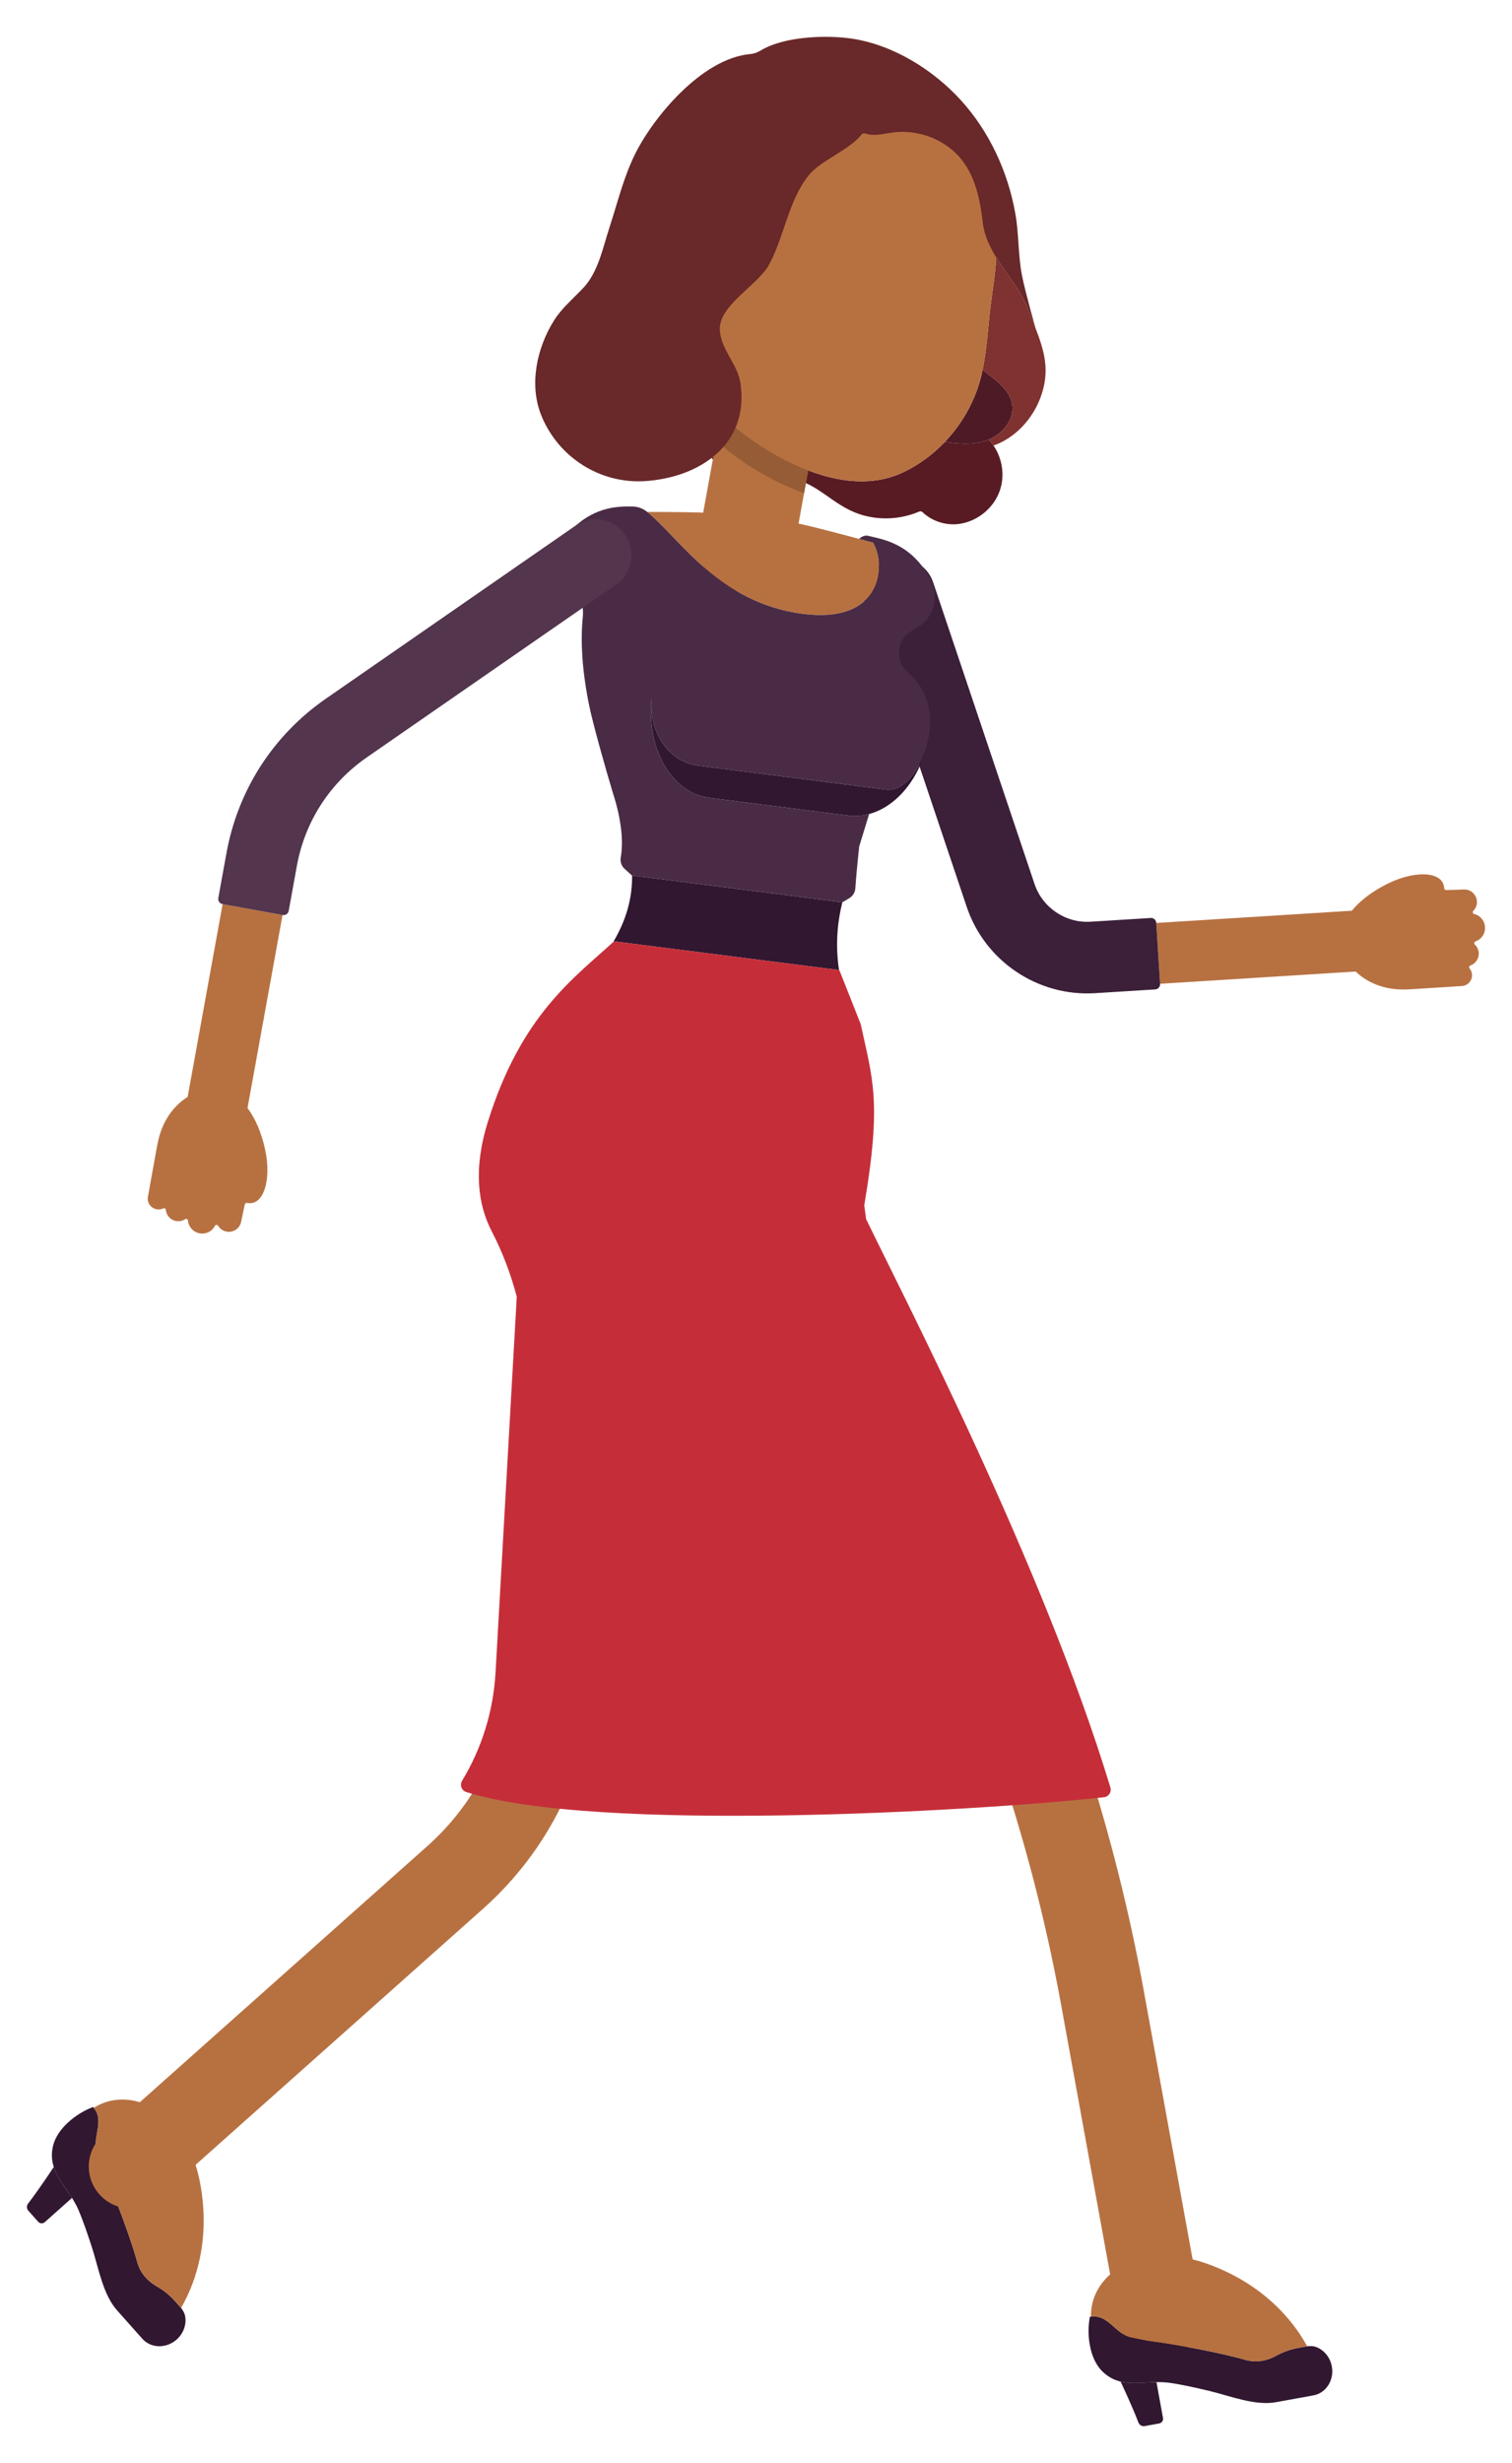
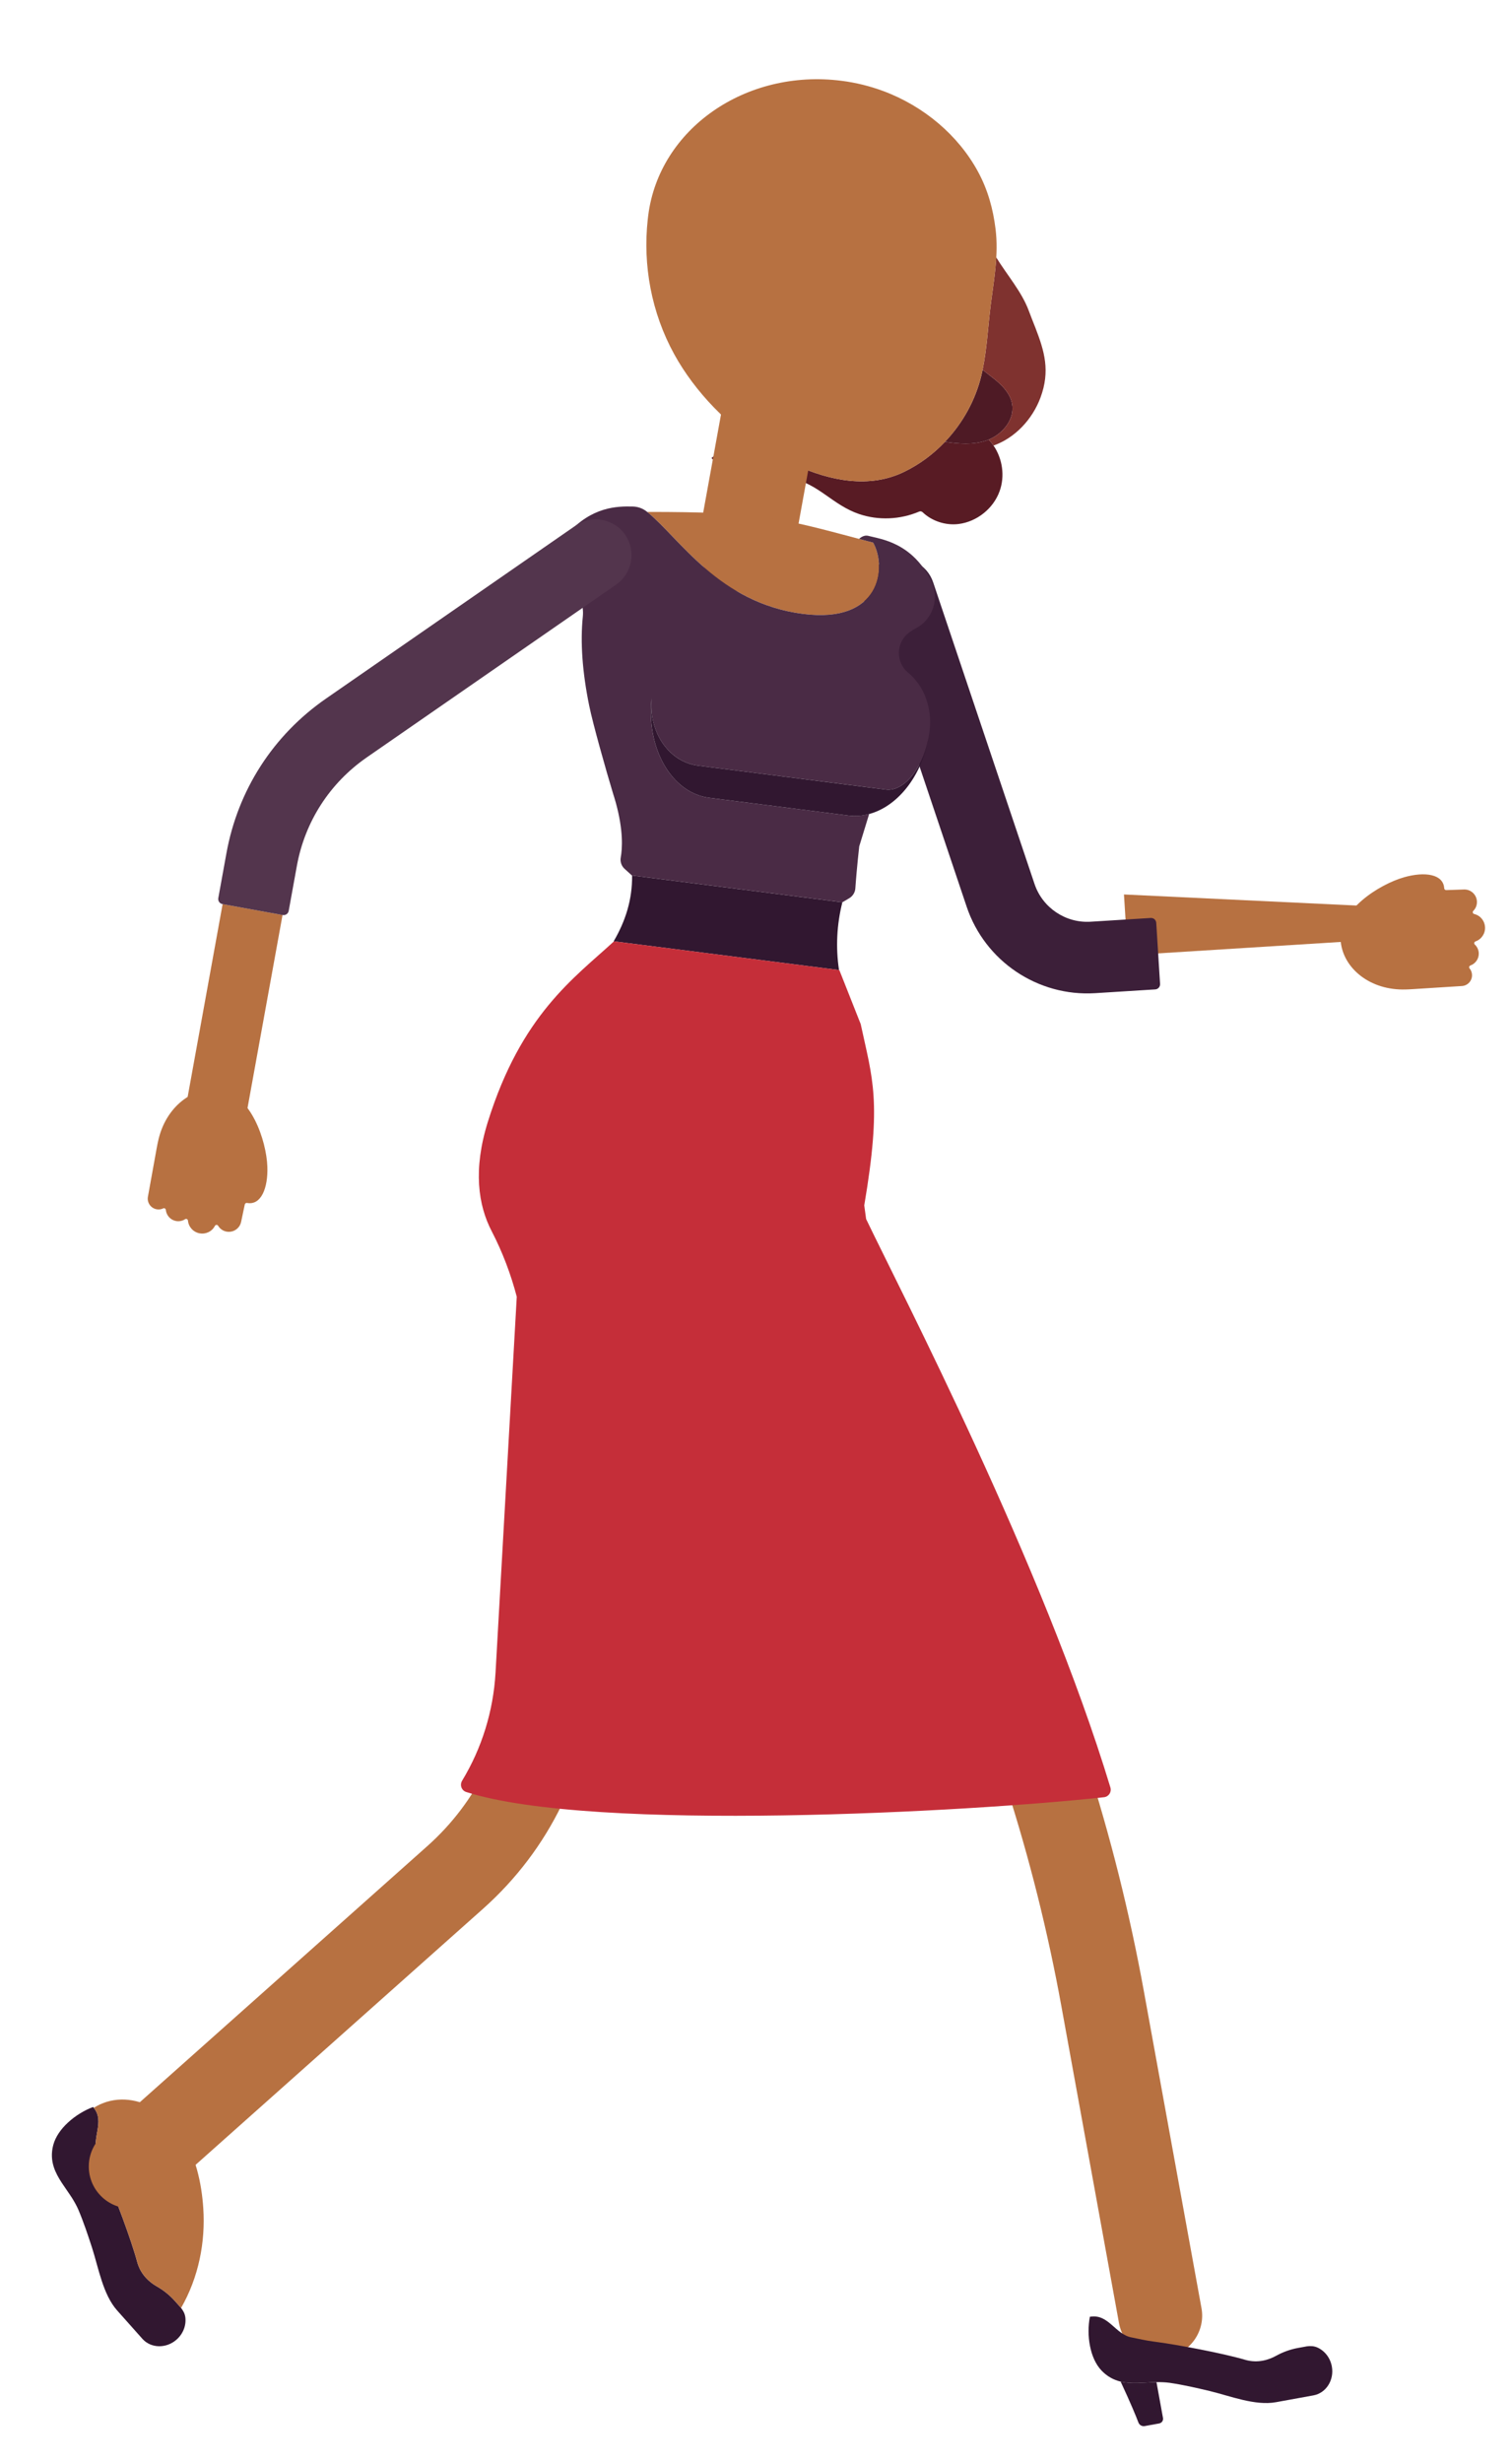
<svg xmlns="http://www.w3.org/2000/svg" version="1.1" id="Layer_1" x="0px" y="0px" viewBox="0 0 1012.859 1649.344" enable-background="new 0 0 1012.859 1649.344" xml:space="preserve">
  <g>
    <path fill="#B77141" d="M528.213,778.64c12.201-2.22,24.84,3.889,30.398,15.634l110.656,237.066   c45.335,95.892,77.952,197.436,96.933,301.786l38.649,212.51c2.771,15.255-7.348,29.873-22.603,32.652   c-15.255,2.77-29.873-7.348-32.652-22.603l-38.649-212.51c-18.103-99.54-49.198-196.369-92.45-287.83L507.839,818.279   c-6.634-14.016-0.637-30.751,13.388-37.384C523.498,779.819,525.847,779.071,528.213,778.64" />
    <path fill="#311730" d="M779.061,1619.171c0.31,1.712-0.792,3.364-2.547,3.674l-9.68,1.764c-1.807,0.327-3.545-0.645-4.216-2.349   c-1.583-4.164-5.145-12.897-11.925-27.421c7.64,1.815,15.857,0.542,24.005,0.344L779.061,1619.171z" />
    <path fill="#311730" d="M730.09,1551.41c0.249-0.043,0.456-0.086,0.714-0.077c11.882-1.643,16.417,11.899,27.197,13.921   c4.896,0.929,9.671,2.134,14.61,2.736c15.909,2.031,46.797,7.916,61.476,12.244c8.699,2.521,16.141-0.129,20.762-2.684   c4.612-2.547,9.525-4.319,14.696-5.257c1.704-0.31,3.648-0.671,5.902-1.084c2.392-0.292,4.724-0.258,7.072,0.8   c4.801,2.168,8.587,6.806,9.654,12.7c1.661,9.137-3.863,17.81-12.338,19.35l-25.098,4.569c-13.999,2.538-30.768-4.207-44.38-7.485   c-8.888-2.117-17.81-4.164-26.81-5.489c-2.925-0.405-5.894-0.482-8.854-0.474c-8.148,0.198-16.365,1.48-24.005-0.344   c-4.5-1.102-8.836-3.261-12.811-7.417c-3.975-4.199-6.427-10.024-7.666-16.227C728.842,1564.549,728.945,1557.373,730.09,1551.41" />
-     <path fill="#B77141" d="M854.846,1577.553c-4.612,2.556-12.072,5.197-20.77,2.685c-14.67-4.328-45.55-10.221-61.476-12.244   c-4.93-0.602-9.705-1.815-14.592-2.745c-10.781-2.03-15.324-15.556-27.206-13.913c-0.267-12.674,6.298-25.442,20.09-33.512   c7.941-4.715,16.52-6.901,25.253-7.348c17.26-0.8,35.233,5.36,50.299,13.25c20.073,10.488,37.823,26.681,49.224,47.451   c-0.086,0.009-0.138,0.026-0.224,0.034c-2.254,0.413-4.207,0.775-5.902,1.076C864.371,1573.226,859.458,1574.998,854.846,1577.553" />
    <path fill="#311730" d="M62.372,1410.939c0.163,0.189,0.31,0.344,0.439,0.568c7.589,9.292-1.609,20.211,2.28,30.475   c1.755,4.655,3.209,9.361,5.266,13.887c6.556,14.653,17.604,44.078,21.553,58.86c2.375,8.733,8.527,13.723,13.104,16.331   c4.586,2.615,8.656,5.885,12.149,9.808c1.153,1.282,2.461,2.77,3.992,4.483c1.506,1.876,2.676,3.881,3.003,6.444   c0.654,5.24-1.342,10.876-5.816,14.859c-6.935,6.169-17.208,5.971-22.947-0.456l-16.959-19.049   c-9.464-10.626-12.441-28.462-16.726-41.79c-2.822-8.69-5.713-17.38-9.266-25.752c-1.187-2.702-2.659-5.283-4.216-7.787   c-4.405-6.875-9.783-13.216-12.2-20.684c-1.411-4.422-1.815-9.249-0.336-14.799c1.514-5.575,5.206-10.712,9.86-14.988   C50.516,1416.722,56.685,1413.065,62.372,1410.939" />
    <path fill="#B77141" d="M105.014,1531.06c-4.577-2.607-10.721-7.597-13.113-16.33c-3.941-14.79-14.988-44.216-21.544-58.869   c-2.048-4.517-3.519-9.223-5.274-13.878c-3.88-10.265,5.317-21.192-2.272-30.475c10.678-6.832,25.003-7.864,39.062-0.31   c8.165,4.337,14.498,10.523,19.428,17.742c9.68,14.326,13.766,32.876,14.876,49.843c1.497,22.603-3.08,46.186-14.876,66.733   c-0.052-0.06-0.095-0.103-0.146-0.164c-1.531-1.712-2.848-3.201-3.992-4.491C113.669,1536.945,109.591,1533.667,105.014,1531.06" />
-     <path fill="#B77141" d="M938.352,607.812c11.194-0.697,20.933,7.838,21.63,19.084c0.706,11.254-7.881,20.933-19.084,21.631   l-163.803,10.256l-2.538-40.723L938.352,607.812z" />
+     <path fill="#B77141" d="M938.352,607.812c0.706,11.254-7.881,20.933-19.084,21.631   l-163.803,10.256l-2.538-40.723L938.352,607.812z" />
    <path fill="#3C1F39" d="M647.556,607.196l-67.868-201.884c-0.637-1.962-1.067-4.018-1.205-6.169   c-0.671-10.789,6.014-20.71,16.27-24.16c6.109-2.074,12.579-1.609,18.327,1.247c5.747,2.813,10.041,7.752,12.046,13.818   l67.877,201.884c5.334,15.926,20.813,26.346,37.599,25.296l40.25-2.512c1.919-0.121,3.571,1.334,3.691,3.261l0.009,0.077   l2.547,40.723l0.009,0.077c0.121,1.927-1.334,3.588-3.261,3.7l-40.241,2.521C695.213,667.476,659.799,643.678,647.556,607.196" />
    <path fill="#B77141" d="M986.064,652.633c-0.086-1.592-0.688-3.011-1.618-4.13c-0.258-0.31-0.344-0.731-0.241-1.127   c0.112-0.387,0.413-0.706,0.791-0.843c3.424-1.213,5.791-4.56,5.593-8.372c-0.138-2.246-1.127-4.225-2.641-5.644   c-0.319-0.301-0.456-0.74-0.362-1.17c0.086-0.43,0.396-0.774,0.809-0.921c4.018-1.402,6.634-5.3,6.41-9.576   c-0.207-3.958-2.882-7.718-7.288-8.793c-0.43-0.103-0.783-0.439-0.903-0.878c-0.121-0.43,0-0.895,0.31-1.213   c1.618-1.617,2.573-3.88,2.443-6.35c-0.275-4.689-4.207-8.208-8.845-7.967c0,0-8.38,0.318-11.727,0.404   c-0.714,0.017-1.308-0.533-1.351-1.247c-0.577-9.439-12.906-11.349-26.948-7.339c-16.494,4.723-44.552,22.233-42.332,43.347   c1.858,17.604,19.634,32.609,43.605,31.775c4.259-0.155-3.476,0.301,37.548-2.297C983.294,660.041,986.314,656.608,986.064,652.633   " />
    <path fill="#B77141" d="M410.122,767.327c4.784,5.369,7.511,12.553,7.064,20.297l-18.989,336.288   c-3.459,59.721-29.968,114.52-74.631,154.305l-217.337,193.538c-11.59,10.316-29.323,9.284-39.639-2.289   c-10.316-11.581-9.284-29.331,2.289-39.647l217.337-193.547c33.47-29.804,53.328-70.863,55.917-115.604l18.989-336.296   c0.903-15.479,14.179-27.301,29.649-26.406C398.515,758.413,405.338,761.958,410.122,767.327" />
-     <path fill="#311730" d="M30.022,1488.031c-1.299,1.153-3.278,1.076-4.466-0.258l-6.548-7.356c-1.222-1.36-1.291-3.356-0.189-4.81   c2.736-3.528,8.337-11.108,17.199-24.47c2.426,7.477,7.795,13.818,12.209,20.684L30.022,1488.031z" />
    <path fill="#581B24" d="M514.466,301.778c5.833,3.476,12.037,6.78,18.499,9.714c23.093,10.497,49.447,15.866,72.859,4.405   c10.359-5.059,19.514-11.908,27.18-20.03c9.241,1.377,18.757,2.134,27.559-0.809c0.645-0.224,1.239-0.456,1.833-0.688l0.043,0.103   c1.127,1.222,2.194,2.547,3.106,3.898c6.023,8.785,7.718,20.521,4.07,30.544c-4.164,11.65-15.255,20.469-27.481,21.992   c-8.664,1.084-17.905-1.962-24.083-7.89c-0.619-0.594-1.54-0.766-2.34-0.43c-12.631,5.378-27.232,6.066-40.275,1.618   c-17.69-6.066-26.724-19.858-44.784-23.756c-1.807-0.379-3.726-0.68-5.756-0.834c-10.583-0.895-21.433-0.473-31.714-3.33   c-6.152-1.704-12.218-4.947-16.563-9.568c7.055-5.369,12.665-12.209,16.115-20.409   C499.624,292.022,506.929,297.218,514.466,301.778" />
    <path fill="#4E1A25" d="M658.232,247.617c2.934,2.435,6.031,4.681,8.965,7.107c4.982,4.13,9.568,9.284,10.764,15.608   c1.936,10.179-5.894,19.97-15.565,24.04c-0.594,0.232-1.187,0.465-1.833,0.68c-8.802,2.951-18.327,2.194-27.559,0.809   c11.985-12.553,20.435-28.032,24.375-44.345C657.69,250.224,657.966,248.916,658.232,247.617" />
    <path fill="#7F322F" d="M662.401,294.368c9.671-4.07,17.501-13.861,15.556-24.031c-1.196-6.324-5.782-11.486-10.755-15.608   c-2.934-2.435-6.04-4.68-8.965-7.115c2.943-14.222,3.622-29.245,5.446-43.562c1.359-10.678,3.106-21.149,3.674-31.671   c7.339,11.882,16.984,22.887,21.708,35.466c1.531,4.104,3.089,8.002,4.569,11.745c5.988,15.565,10.007,28.78,3.347,46.694   c-5.403,14.532-17.07,27.025-31.439,32.084c-0.912-1.36-1.97-2.676-3.106-3.889L662.401,294.368z" />
    <path fill="#B77141" d="M497.964,396.492c15.969,0.947,30.484-10.153,33.418-26.302l21.132-116.335   c3.166-17.449-8.389-34.15-25.838-37.316c-17.587-3.227-34.132,8.406-37.298,25.838l-21.132,116.343   c-3.166,17.44,8.406,34.141,25.838,37.307C495.383,396.269,496.682,396.415,497.964,396.492" />
-     <path fill="#965C35" d="M479.774,295.262l9.602-52.88c3.175-17.432,19.712-29.073,37.307-25.838   c17.44,3.166,29.004,19.867,25.838,37.307l-13.887,76.438c-10.376-3.734-21.08-8.845-32.024-15.393   C497.206,309.278,488.223,302.601,479.774,295.262" />
    <path fill="#311730" d="M562.047,649.586l-150.958-19.247c7.942-13.586,12.493-27.868,12.338-43.984   c0.009-0.043,0.017-0.095,0.017-0.095l140.839,17.957C560.541,619.007,559.749,634.494,562.047,649.586" />
    <path fill="#C52E39" d="M312.323,1200.016c-3.192-1.024-4.474-4.732-2.736-7.597c13.113-21.665,20.856-46.333,22.362-72.325   l14.222-251.753c-3.975-15.117-9.525-29.83-16.761-43.794c-9.129-17.509-12.579-41.291-2.65-73.186   c22.465-72.024,57.905-96.477,84.526-120.998l150.966,19.247l14.231,35.956l0.043,0.009c7.959,37.049,14.283,51.624,2.418,121.609   c0.43,3.123,0.817,6.023,1.248,9.137c23.609,49.25,118.383,231.328,163.648,380.676c0.921,3.046-1.144,6.161-4.311,6.505   C650.151,1213.283,398.019,1227.333,312.323,1200.016" />
    <path fill="#B77141" d="M584.921,363.376c9.404,17.002,4.93,54.334-46.909,47.727c-56.408-7.193-82.676-50.583-104.436-68.281   c74.098-0.043,87.83,3.648,141.975,18.068l-0.009,0.008L584.921,363.376z" />
    <path fill="#4A2B45" d="M380.102,357.602c16.391-18.43,33.383-18.654,43.837-18.404c3.45,0.077,6.754,1.299,9.439,3.467   c0.069,0.043,0.129,0.112,0.189,0.155c21.768,17.699,48.028,61.089,104.436,68.281c51.848,6.608,56.322-30.725,46.918-47.726   l-9.378-2.478v-0.009c0.052-0.06,2.65-2.865,6.049-2.074c8.406,2.228,28.952,4.259,42.056,29.839   c2.925,5.662,3.433,12.166,1.471,18.284c-1.953,6.074-6.186,11.039-11.856,13.964c-1.532,0.783-2.968,1.695-4.311,2.702   c-4.199,3.166-6.702,8.079-6.806,13.336c-0.112,5.257,2.194,10.265,6.264,13.603c10.394,8.527,16.313,23.343,14.283,39.277   c0,0.026-0.017,0.043-0.017,0.06c-0.181,1.454-0.422,2.865-0.731,4.25c-0.069,0.404-0.129,0.817-0.215,1.222   c-4.259,20.34-16.778,34.863-28.238,33.409l-9.026-1.153l-3.373-0.439l-113.504-14.463c-1.248-0.163-2.478-0.387-3.674-0.688   c-13.027-3.244-22.878-14.446-26.303-28.617c-0.576-2.375-0.946-4.835-1.144-7.365c-0.086-1.196-0.138-2.409-0.138-3.648   c0-2.065,0.086-4.156,0.353-6.281c-4.371,34.304,12.889,64.866,38.46,68.135l93.216,11.882c3.347,0.422,6.651,0.318,9.912-0.198   c1.334-0.206,2.659-0.473,3.966-0.826l-6.642,21.639l-0.009,0.043c-1.42,12.777-2.228,22.758-2.607,28.161   c-0.189,2.641-1.686,5.076-3.966,6.479l-4.724,2.796l-3.536-0.456L426.89,586.701l-3.45-0.439l-0.155-0.017l-4.93-4.483   c-2.117-1.927-3.029-4.81-2.53-7.58c1.058-5.885,1.867-17.862-3.295-36.61c-0.318-1.17-0.68-2.349-1.041-3.588   c-0.224-0.636-0.447-1.334-0.662-2.082c-4.956-16.313-13.698-47.348-16.098-59.179c-4.629-22.586-6.066-42.719-4.311-59.72   c0.826-8.062-2.306-16.176-8.354-21.579c-4.801-4.268-7.649-10.127-8.028-16.503C373.675,368.503,375.851,362.351,380.102,357.602" />
    <path fill="#311730" d="M475.15,534.235c-25.588-3.261-42.839-33.831-38.46-68.135c-0.284,2.134-0.361,4.225-0.353,6.298   c0,1.222,0.034,2.444,0.129,3.64c0.198,2.521,0.576,4.982,1.153,7.365c3.416,14.171,13.267,25.382,26.285,28.617   c1.205,0.301,2.435,0.533,3.691,0.688l113.487,14.472l12.416,1.574c11.443,1.463,23.979-13.069,28.238-33.409   c0.043-0.232,0.112-0.456,0.155-0.688c-0.138,0.697-0.25,1.402-0.396,2.091c-0.052,0.207-0.103,0.404-0.146,0.594   c-5.386,24.341-20.968,42.882-39.105,47.761c-4.509,1.213-9.172,1.618-13.878,1.015L475.15,534.235z" />
    <path fill="#B77141" d="M434.245,144.192c7.391-57.931,65.365-98.266,129.507-90.084c9.542,1.213,18.937,3.527,27.903,6.857   c27.3,10.153,50.23,29.658,63.386,53.801c6.72,12.329,10.23,25.227,11.882,38.761c2.082,17.027-1.067,33.461-3.235,50.506   c-1.996,15.633-2.624,32.11-6.315,47.46c-6.453,26.802-25.115,51.478-51.573,64.427c-29.89,14.618-64.702,1.772-91.349-14.162   c-26.087-15.591-49-39.424-62.792-64.53c-15.332-27.894-21.088-59.617-17.759-90.153   C434.013,146.111,434.125,145.148,434.245,144.192" />
    <path fill="#B77141" d="M461.584,161.235c10.067-0.508,19.652,13.293,21.407,30.811c1.764,17.526-4.973,32.162-15.048,32.661   c-10.067,0.499-19.652-13.293-21.407-30.82C444.781,176.361,451.509,161.734,461.584,161.235" />
-     <path fill="#692829" d="M390.667,192.885c10.153-10.729,13.25-27.309,17.63-40.68c5.309-16.236,9.292-32.953,16.812-48.398   c11.994-24.642,44.655-64.556,77.307-67.576c2.426-0.215,4.801-0.998,6.892-2.271c16.873-10.256,46.204-10.325,60.959-8.148   c27.808,4.061,54.782,20.813,73.453,41.351c19.144,21.097,31.465,47.907,36.429,75.853c2.53,14.093,1.738,27.92,4.569,42.013   c2.366,11.659,8.914,34.554,8.914,34.554c-1.471-3.734-3.037-7.632-4.569-11.736c-4.724-12.588-14.369-23.575-21.699-35.466   c-4.474-7.253-8.036-14.859-9.017-23.257c-2.065-17.698-5.894-36.025-19.961-48.251c-10.876-9.456-25.829-13.99-40.146-12.166   c-4.861,0.619-9.714,1.944-14.584,1.54c-1.368-0.103-2.771-0.396-4.07-0.86c-0.869-0.318-1.85-0.043-2.426,0.68   c-8.38,10.6-27.653,17.406-35.621,27.559c-13.431,17.053-16.029,40.318-26.225,59.376c-7.503,14.007-33.805,27.258-33.1,43.855   c0.576,13.242,11.856,22.792,13.766,35.586c1.678,11.417,0.37,21.329-3.235,29.813l-0.009,0.051   c-3.459,8.191-9.06,15.04-16.124,20.409c-11.693,9.103-27.473,14.24-43.966,15.418c-30.303,2.16-58.722-15.659-70.148-44.207   c-8.174-20.52-2.891-45.051,8.707-63.455C376.298,206.376,384.128,199.811,390.667,192.885" />
    <path fill="#B77141" d="M159.959,774.223c-2.005,11.039-12.622,18.447-23.721,16.434c-11.082-2.013-18.43-12.682-16.416-23.721   l29.305-161.48l40.138,7.288L159.959,774.223z" />
    <path fill="#53354D" d="M385.439,352.067c5.274-3.657,11.641-5.042,17.913-3.897c6.324,1.144,11.805,4.68,15.462,9.946   c3.648,5.283,4.982,11.65,3.846,17.914c-1.144,6.324-4.629,11.805-9.912,15.461L245.632,507.232   c-24.737,17.174-41.385,42.968-46.771,72.626l-5.464,30.097c-0.336,1.893-2.16,3.14-4.052,2.805l-0.077-0.017l-40.146-7.288   l-0.086-0.017c-1.893-0.344-3.149-2.151-2.805-4.044l5.464-30.097c7.675-42.297,31.336-79.002,66.673-103.48L385.439,352.067z" />
    <path fill="#B77141" d="M104.909,809.785c1.566,0.301,3.08,0.052,4.388-0.576c0.37-0.172,0.8-0.164,1.161,0.034   c0.353,0.198,0.585,0.559,0.62,0.972c0.37,3.605,3.046,6.711,6.789,7.434c2.228,0.405,4.388-0.086,6.117-1.204   c0.37-0.241,0.835-0.275,1.23-0.086c0.387,0.198,0.654,0.577,0.697,1.015c0.396,4.242,3.553,7.709,7.761,8.518   c3.889,0.731,8.182-0.955,10.282-4.964c0.207-0.404,0.611-0.662,1.067-0.68c0.447-0.008,0.878,0.224,1.11,0.602   c1.179,1.962,3.141,3.424,5.575,3.889c4.612,0.852,8.974-2.117,9.852-6.685c0,0,1.695-8.2,2.418-11.469   c0.163-0.697,0.843-1.153,1.54-1.024c9.301,1.704,14.119-9.8,13.577-24.392c-0.628-17.148-10.91-48.587-31.947-51.486   c-17.526-2.418-36.352,11.245-41.282,34.717c-0.878,4.173,0.542-3.45-6.78,37.006C98.379,805.32,100.995,809.08,104.909,809.785" />
  </g>
</svg>